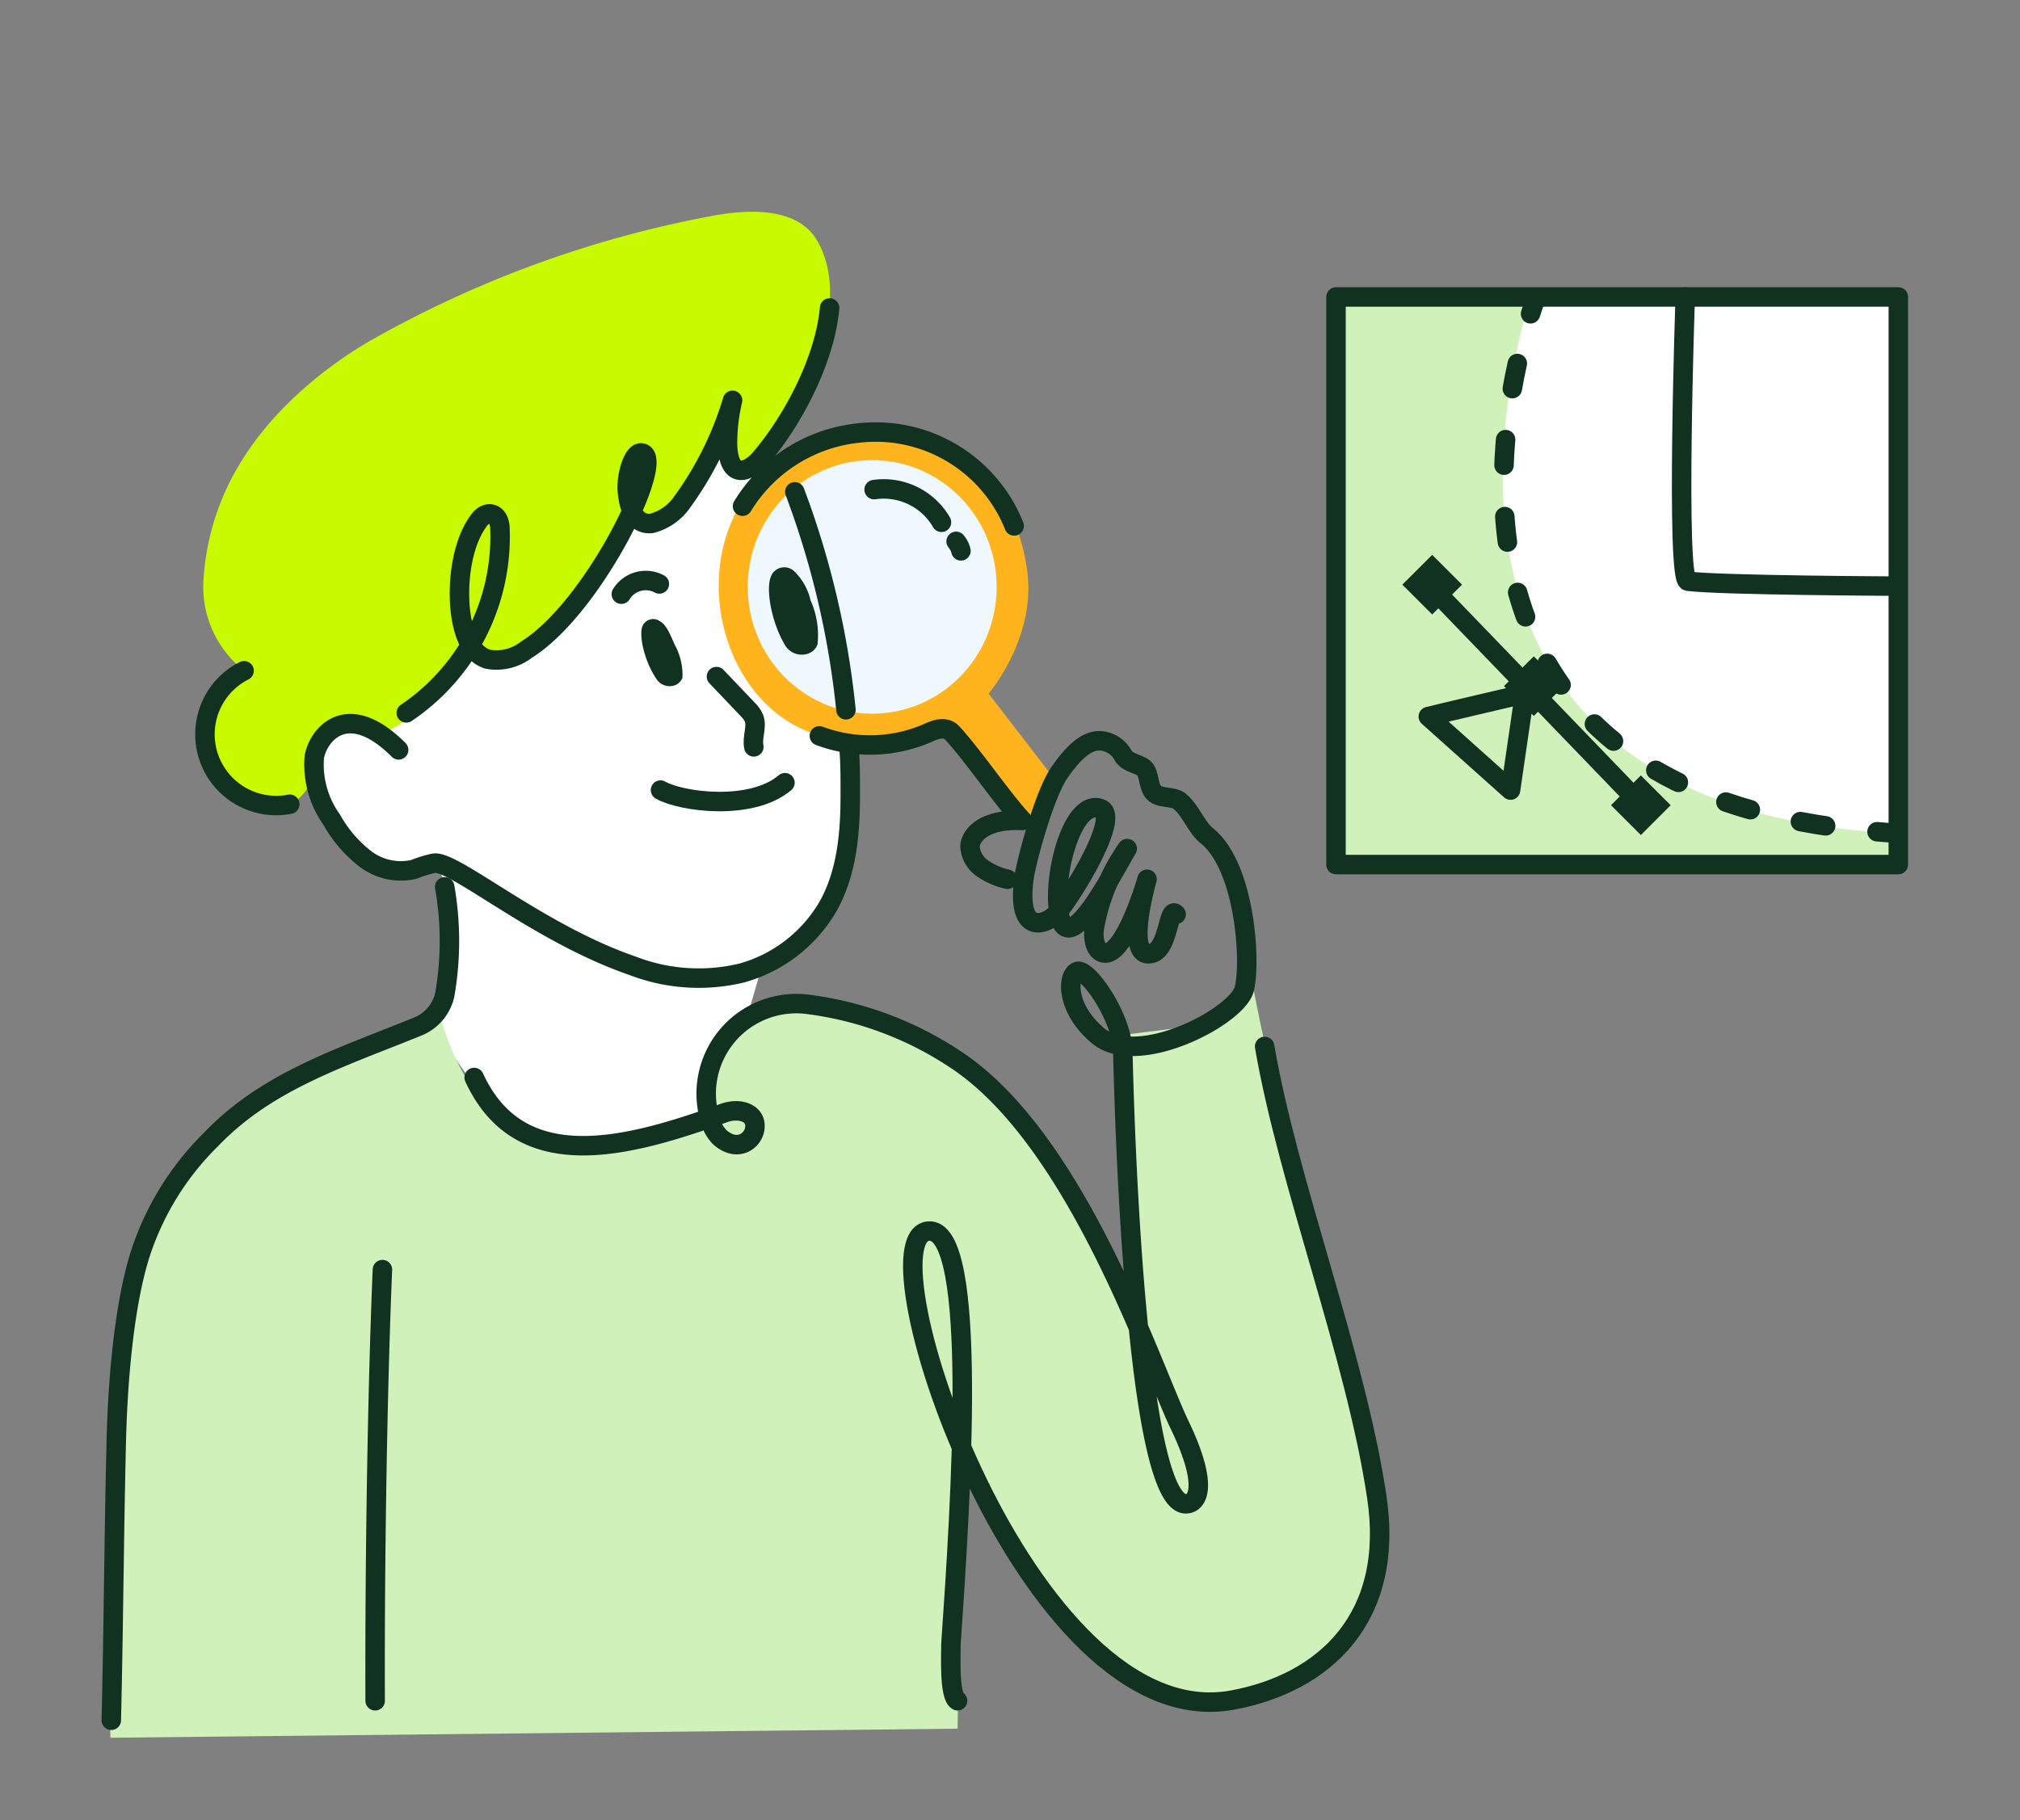
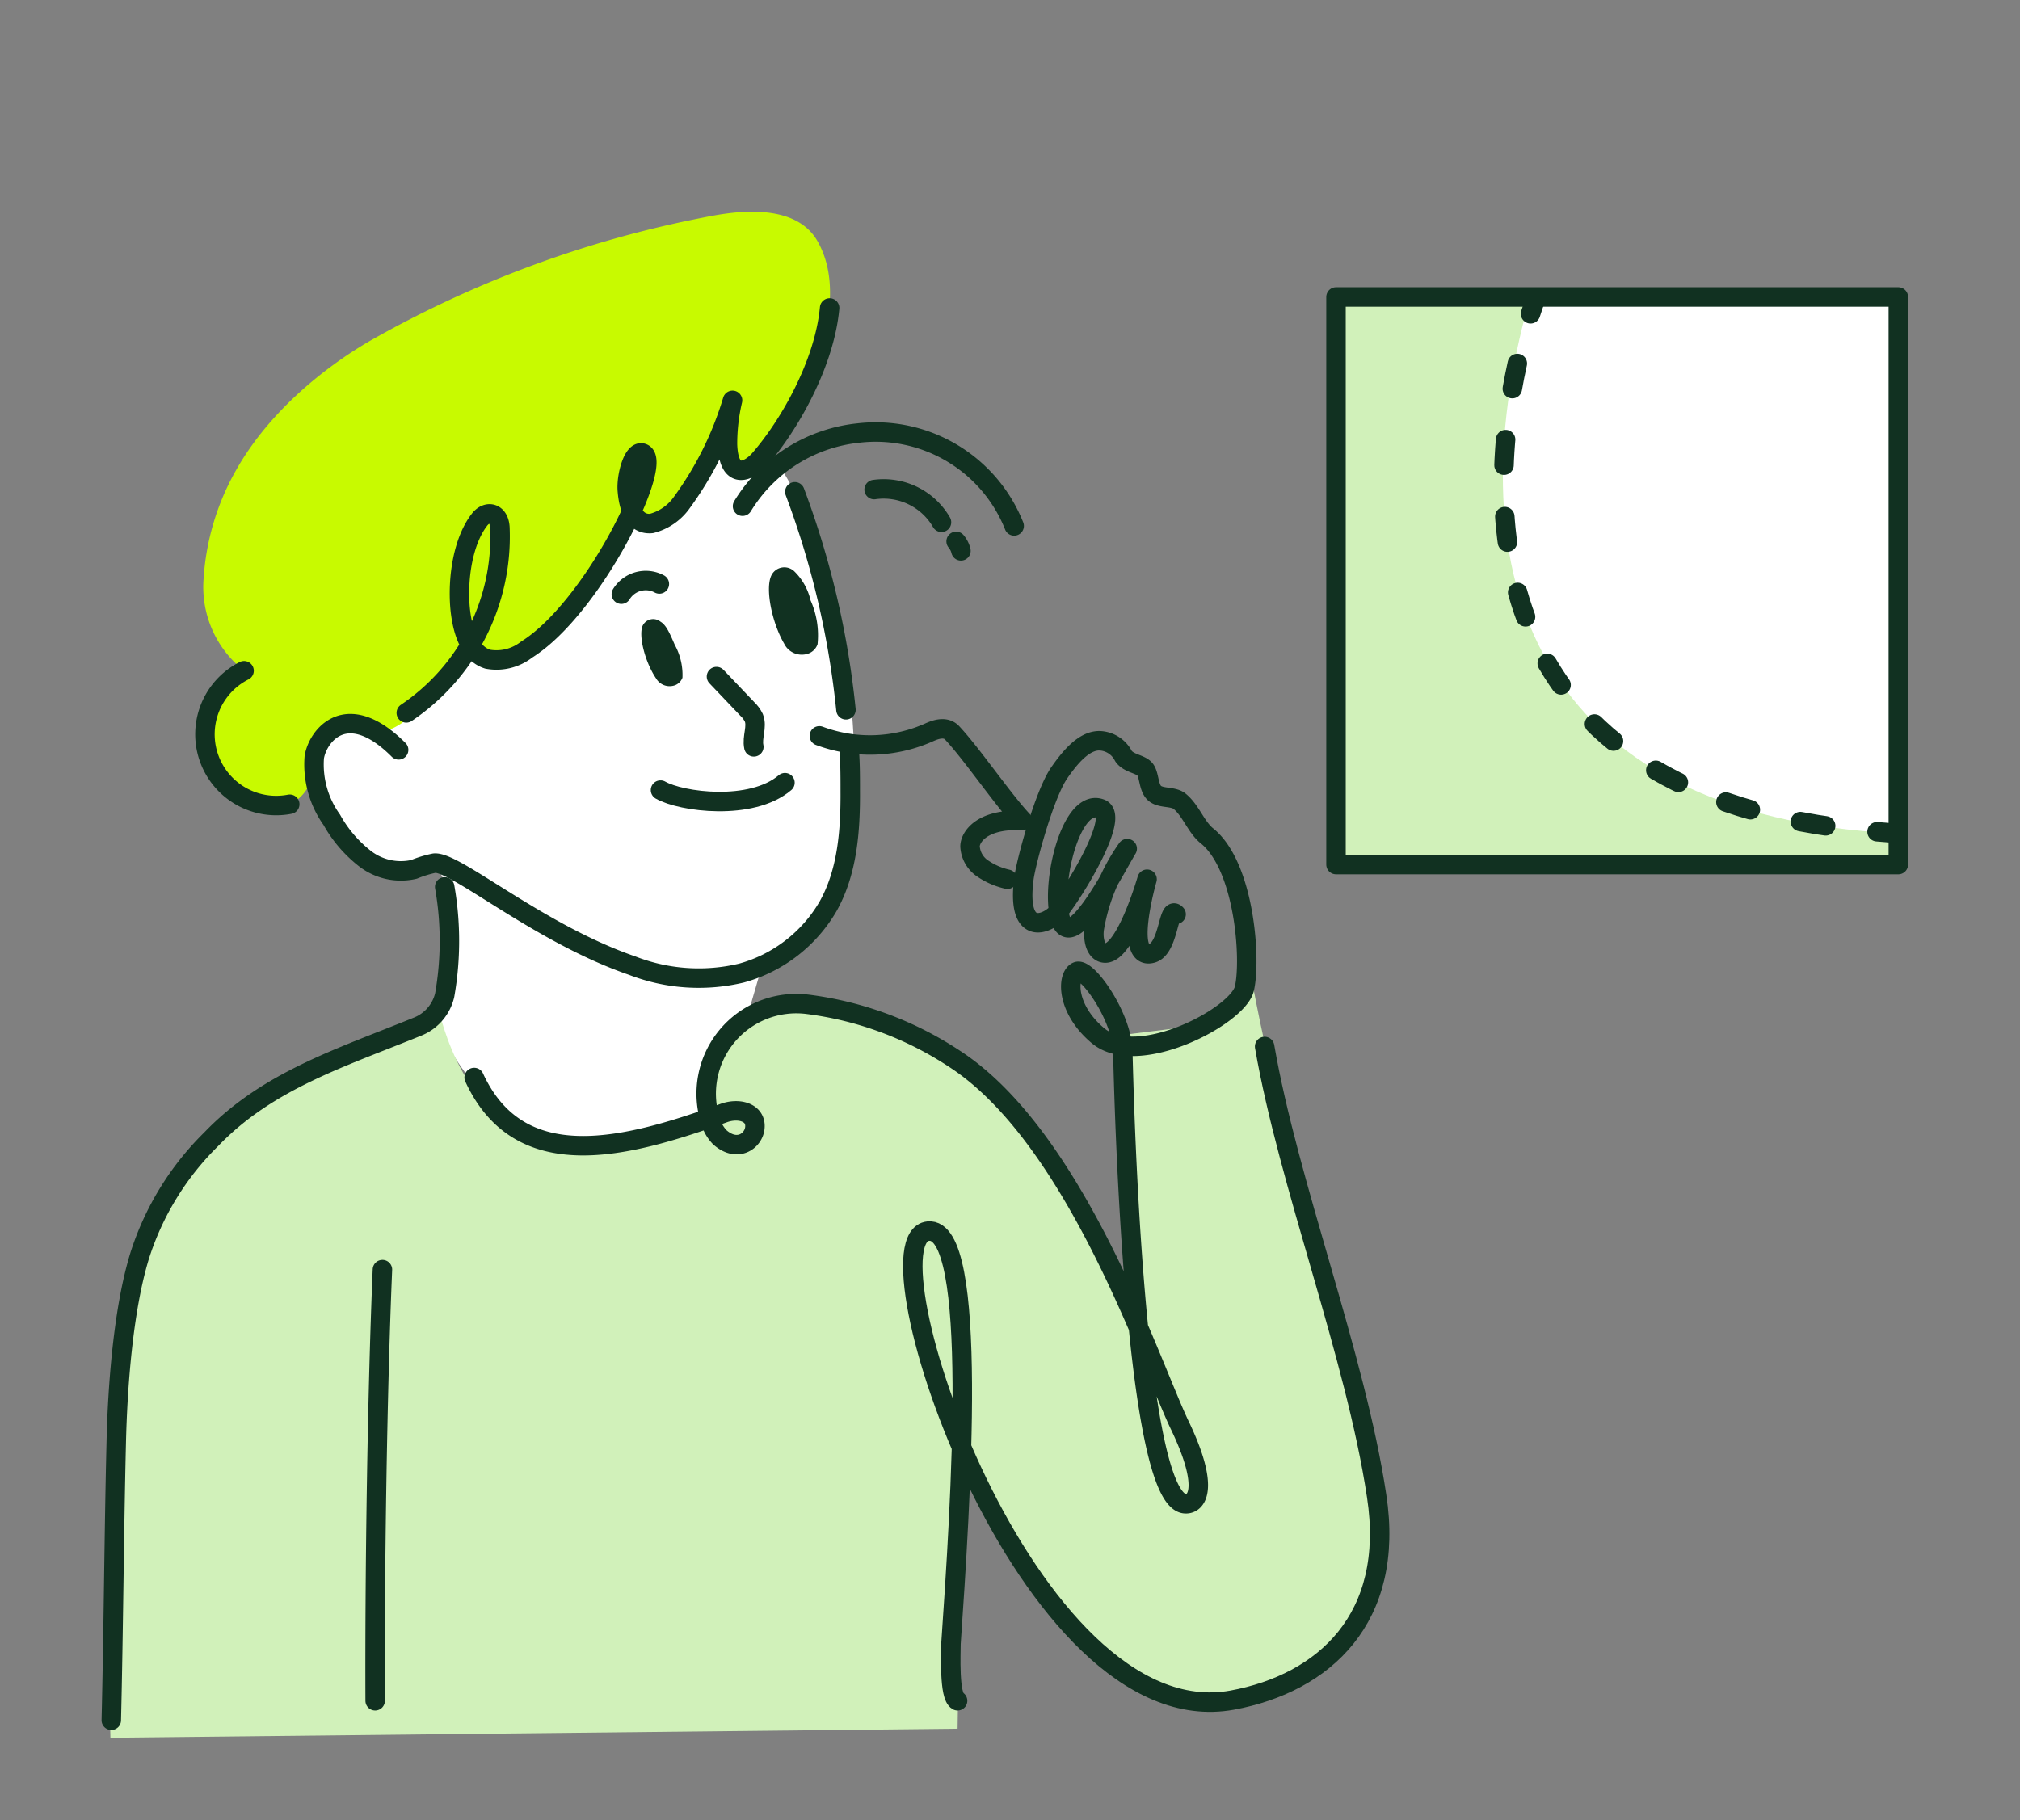
<svg xmlns="http://www.w3.org/2000/svg" width="152" height="137" fill="none">
  <rect width="100%" height="100%" fill="#808080" stroke="none" />
  <mask id="a" width="152" height="137" x="0" y="0" maskUnits="userSpaceOnUse" style="mask-type:luminance">
    <path fill="#fff" d="M0 0h151.234v137H0V0Z" />
  </mask>
  <g mask="url(#a)">
    <path fill="#fff" d="M63.334 47.387c-.84-4.883-3.72-11.718-5.644-13.486l-.567.684c-.79.898-2.324 1.64-2.412-1.133a14.261 14.261 0 0 1 .362-3.281 25.321 25.321 0 0 1-3.907 7.812 4.014 4.014 0 0 1-2.197 1.455 1.368 1.368 0 0 1-1.464-.977c-1.65 3.643-4.883 8.535-7.93 10.44a3.672 3.672 0 0 1-2.93.722 2.383 2.383 0 0 1-1.308-1.123 21.051 21.051 0 0 1-4.404 5.322c-2.783 2.441-4.111.537-4.111.537a4.472 4.472 0 0 0-3.154 2.383 3.613 3.613 0 0 0 .234 2.773c.85 2.08 1.66 3.906 3.252 5.108 3.261 2.529 4.95.41 4.95.41 2.686.127 1.465 8.974 1.465 8.974a7.147 7.147 0 0 1-.527 2.168c-.8 1.27 4.277 9.453 9.863 10.185 3.545.469 10.556-1.377 10.283-2.93-.977-5.497 3.017-6.835 3.017-6.835l1.065-3.662c.761.195 4.218-2.93 5.927-6.64 1.71-3.711 1.201-12.725.137-18.906Z" />
    <path fill="#C8FA00" d="M61.49 18.11c-1.865-3.192-7.158-2.01-8.7-1.708a82.77 82.77 0 0 0-24.697 9.11c-2.334 1.31-7.53 4.747-10.459 10.108a18.927 18.927 0 0 0-2.314 7.93 7.988 7.988 0 0 0 3.056 6.933 5.546 5.546 0 0 0-2.695 6.523c.83 2.422 3.73 4.521 6.084 3.525 2.148-.908 1.953-3.78 1.953-3.78a4.473 4.473 0 0 1 3.154-2.382s1.328 1.953 4.111-.537a21.053 21.053 0 0 0 4.404-5.322c.287.514.753.903 1.309 1.094a3.67 3.67 0 0 0 2.93-.723c3.056-1.953 6.279-6.836 7.929-10.439a1.368 1.368 0 0 0 1.465.977 4.013 4.013 0 0 0 2.197-1.455 25.32 25.32 0 0 0 3.906-7.813 14.256 14.256 0 0 0-.38 3.3c.087 2.774 1.62 2.032 2.411 1.134 3.193-3.701 7.168-11.622 4.336-16.475Z" />
    <path fill="#D1F1BA" d="M142.844 22.358h-42.313v42.723h42.313V22.358Z" />
    <path fill="#fff" d="m142.844 55.21-.078 7.518c-27.343-1.299-33.446-19.53-27.714-40.038l7.617-.34h20.175v32.86Z" />
    <path stroke="#113121" stroke-linecap="round" stroke-linejoin="round" stroke-width="1.465" d="M142.844 65.072h-42.313V22.35h42.313v42.723Z" />
-     <path stroke="#113121" stroke-linecap="round" stroke-linejoin="round" stroke-width="1.465" d="M126.808 22.358s-.722 21.24.196 21.386c2.431.313 15.751.371 15.751.371m-34.089 1.065 14.003 14.53m-15.194-5.78c.244-.078 7.245-1.71 7.245-1.71l-1.054 7.247-6.191-5.537Z" />
-     <path fill="#113121" stroke="#113121" stroke-miterlimit="10" stroke-width=".977" d="m109.322 44.003-1.553-1.553-1.554 1.553 1.554 1.554 1.553-1.554Zm15.701 16.602-1.553-1.553-1.554 1.553 1.554 1.554 1.553-1.554Zm-8.055-8.962-1.554-1.554-1.554 1.554 1.554 1.554 1.554-1.554Z" />
    <path stroke="#113121" stroke-linecap="round" stroke-linejoin="round" stroke-width="1.465" d="M115.482 22.7s-.127.322-.312.918" />
    <path stroke="#113121" stroke-dasharray="1.93 3.87" stroke-linecap="round" stroke-linejoin="round" stroke-width="1.465" d="M114.174 27.358c-2.149 9.766-3.652 31.777 25.136 35.058" />
    <path stroke="#113121" stroke-linecap="round" stroke-linejoin="round" stroke-width="1.465" d="m141.242 62.601.977.078" />
    <path fill="#D1F1BA" d="M8.308 130.792s-1.074-35.526 5.86-43.114C21.1 80.091 33.013 75.96 33.013 75.96s1.856 9.355 9.082 10.175c3.75.42 8.047-1.484 11.26-2.08 0 0-1.954-6.728 5.585-8.437 1.318-.302 10.088.498 15.234 5.645C81.733 88.8 85.6 99.358 85.6 99.358c-.43-5.225-.976-21.484-.976-21.484l5.048-.625 4.512-3.564c3.369 18.368 9.453 29.608 9.453 44.07 0 3.819-4.56 9.766-11.719 10.42-11.786.986-19.55-19.98-19.55-19.98l-.312 21.914-63.748.683Z" />
-     <path fill="#FFB41E" d="m77.864 62.728-5.918-7.265a2.305 2.305 0 0 0-1.865-.362c-2.412.752-9.96 2.471-14.1-4.208-3.526-5.703-2.354-14.6 5.292-17.48 7.646-2.881 15.068 1.338 16.044 9.765.577 4.951-2.93 9.023-2.93 9.023l4.883 6.338-1.406 4.189Z" />
-     <path fill="#EFF8FE" d="M65.63 53.715c5.173 0 9.365-4.272 9.365-9.541 0-5.27-4.192-9.54-9.365-9.54-5.172 0-9.364 4.27-9.364 9.54s4.192 9.541 9.364 9.541Z" />
    <path stroke="#113121" stroke-linecap="round" stroke-linejoin="round" stroke-width="1.465" d="M63.656 53.422a65.347 65.347 0 0 0-3.847-16.406M29.996 56.44c-3.906-3.906-6.084-1.084-6.348.557a7.148 7.148 0 0 0 1.319 4.707 9.677 9.677 0 0 0 2.51 2.93 4.413 4.413 0 0 0 3.671.8 8.669 8.669 0 0 1 1.533-.469c1.563-.166 7.88 5.303 14.892 7.715a13.828 13.828 0 0 0 8.233.556 10.89 10.89 0 0 0 6.493-5c1.475-2.607 1.7-5.74 1.68-8.74 0-1.132 0-2.255-.107-3.378M46.754 44.721a2.158 2.158 0 0 1 2.861-.77M28.777 95.558c-.4 9.394-.586 23.046-.547 32.45" />
    <path stroke="#113121" stroke-linecap="round" stroke-linejoin="round" stroke-width="1.465" d="M8.375 129.474c.166-6.836.205-13.955.371-20.849.098-4.238.518-10.039 1.758-14.091a21.357 21.357 0 0 1 5.39-8.79c4.219-4.403 9.766-6.132 15.527-8.475a3.378 3.378 0 0 0 2.041-2.373c.474-2.694.474-5.45 0-8.145" />
    <path fill="#113121" d="M59 48.431c-.909-1.562-1.417-4.062-.977-5.077a1.084 1.084 0 0 1 1.728-.371 4.414 4.414 0 0 1 1.24 2.197 6.446 6.446 0 0 1 .528 3.31 1.143 1.143 0 0 1-.733.713A1.474 1.474 0 0 1 59 48.431Z" />
    <path stroke="#113121" stroke-linecap="round" stroke-linejoin="round" stroke-width="1.465" d="M55.874 38.1a11.61 11.61 0 0 1 8.72-5.507 11.22 11.22 0 0 1 11.719 6.991m.625 22.168c-1.504-1.612-3.809-5.01-5.303-6.602-.537-.566-1.406-.156-1.63-.068a10.899 10.899 0 0 1-8.35.303m15.243 6.367c-3.076-.137-3.906 1.298-3.906 1.953a2.15 2.15 0 0 0 .977 1.68 5.4 5.4 0 0 0 1.836.79" />
    <path stroke="#113121" stroke-linecap="round" stroke-linejoin="round" stroke-width="1.465" d="M35.68 81.097c3.437 7.47 11.454 5.322 18.759 2.685 1.162-.43 2.48-.058 2.363 1.104-.088.976-1.309 1.884-2.637.712a2.93 2.93 0 0 1-.703-1.22 6.778 6.778 0 0 1 7.295-8.789c3.961.5 7.754 1.907 11.084 4.111 9.14 5.947 14.745 22.978 16.913 27.528 2.353 4.883 1.26 6.065.371 5.948-3.262-.45-4.375-23.095-4.638-34.062-.06-2.607-2.696-6.337-3.448-5.986-.752.352-.83 2.803 1.582 4.824 2.998 2.5 10.547-1.474 11.016-3.545.517-2.236 0-9.228-2.813-11.493-.84-.674-1.22-1.953-2.1-2.637-.507-.361-1.396-.166-1.855-.586-.459-.42-.38-1.396-.722-1.797-.342-.4-1.211-.42-1.602-.976a2.11 2.11 0 0 0-1.748-1.162c-1.25-.069-2.353 1.357-3.066 2.373-1.143 1.611-2.53 6.777-2.686 7.997-.586 4.59 1.885 3.34 2.53 2.559 1.318-1.621 4.697-7.207 3.27-7.812-2.177-.87-3.749 5.312-3.114 8.076.732 3.232 4.023-3.301 5.088-5.078a14.581 14.581 0 0 0-2.471 5.976c-.108.645 0 1.592.566 1.836 1.631.674 3.399-5.508 3.399-5.508s-1.788 6.201.39 5.567c1.26-.372 1.201-3.623 1.797-2.93M65.776 36.85a5.028 5.028 0 0 1 5.069 2.46m1.101 1.436c.175.206.299.45.362.713" />
    <path stroke="#113121" stroke-linecap="round" stroke-linejoin="round" stroke-width="1.465" d="M95.16 78.763c1.788 10.35 6.836 23.231 8.428 33.827 1.416 9.218-3.965 14.101-10.869 15.37-15.487 2.832-27.967-34.745-22.88-35.3 3.848-.42 2.432 20.681 1.719 31.052 0 .742-.156 3.955.498 4.297M53.912 50.922l2.315 2.431c.207.192.375.42.498.674.273.684-.157 1.455 0 2.188m-7.023 3.251c1.553.89 6.836 1.592 9.365-.556" />
    <path fill="#113121" d="M49.361 51.049c-.8-1.182-1.308-3.106-1.025-3.906a.878.878 0 0 1 1.367-.352c.43.254.694.87 1.074 1.748.415.755.615 1.61.576 2.47a.976.976 0 0 1-.517.548 1.182 1.182 0 0 1-1.475-.508Z" />
    <path stroke="#113121" stroke-linecap="round" stroke-linejoin="round" stroke-width="1.465" d="M18.365 50.483a5.361 5.361 0 0 0 3.437 10.048m8.77-6.875a15.996 15.996 0 0 0 7.05-13.818c0-1.26-.976-1.504-1.571-.683-1.153 1.513-1.631 4.18-1.436 6.552.137 1.524.615 3.447 2.08 3.906a3.671 3.671 0 0 0 2.93-.722c5.048-3.145 10.527-14.404 8.681-14.795-.684-.146-1.182 1.758-1.103 2.803.136 1.758.78 2.597 1.816 2.5a4.013 4.013 0 0 0 2.197-1.455 25.32 25.32 0 0 0 3.906-7.812 14.257 14.257 0 0 0-.38 3.32c.087 2.773 1.62 2.03 2.411 1.133 2.246-2.578 4.883-7.207 5.274-11.406" />
  </g>
</svg>